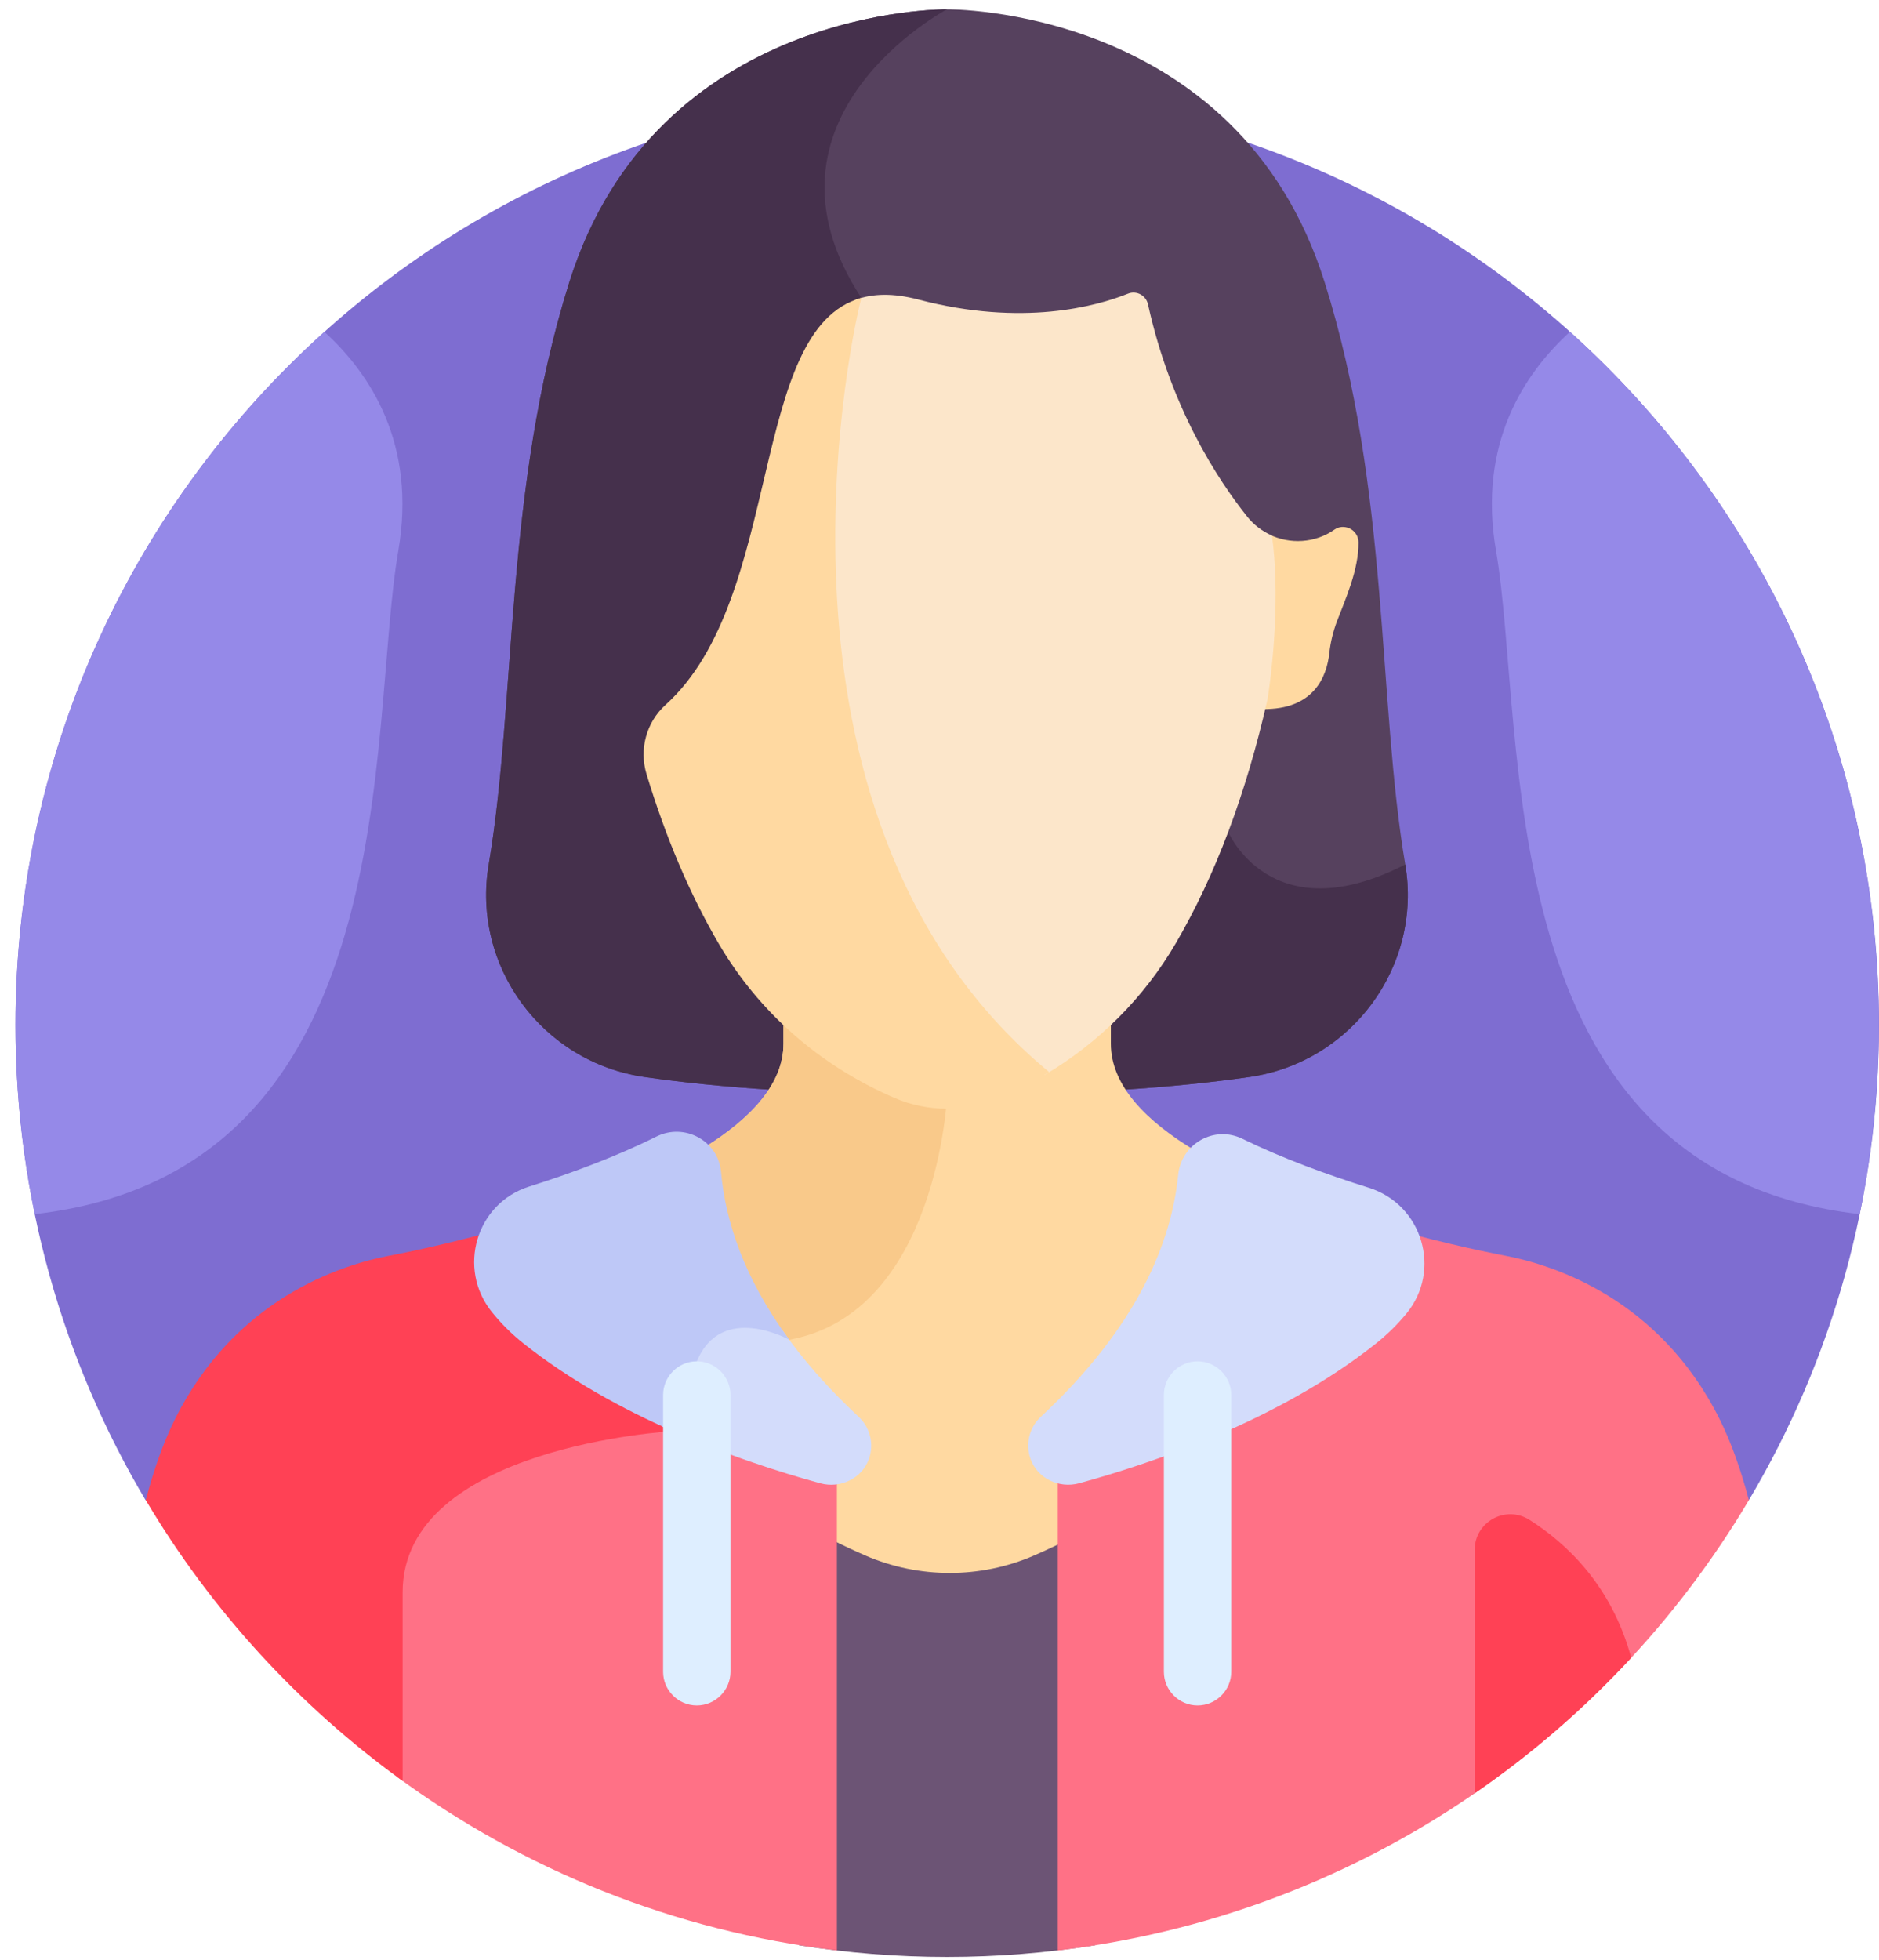
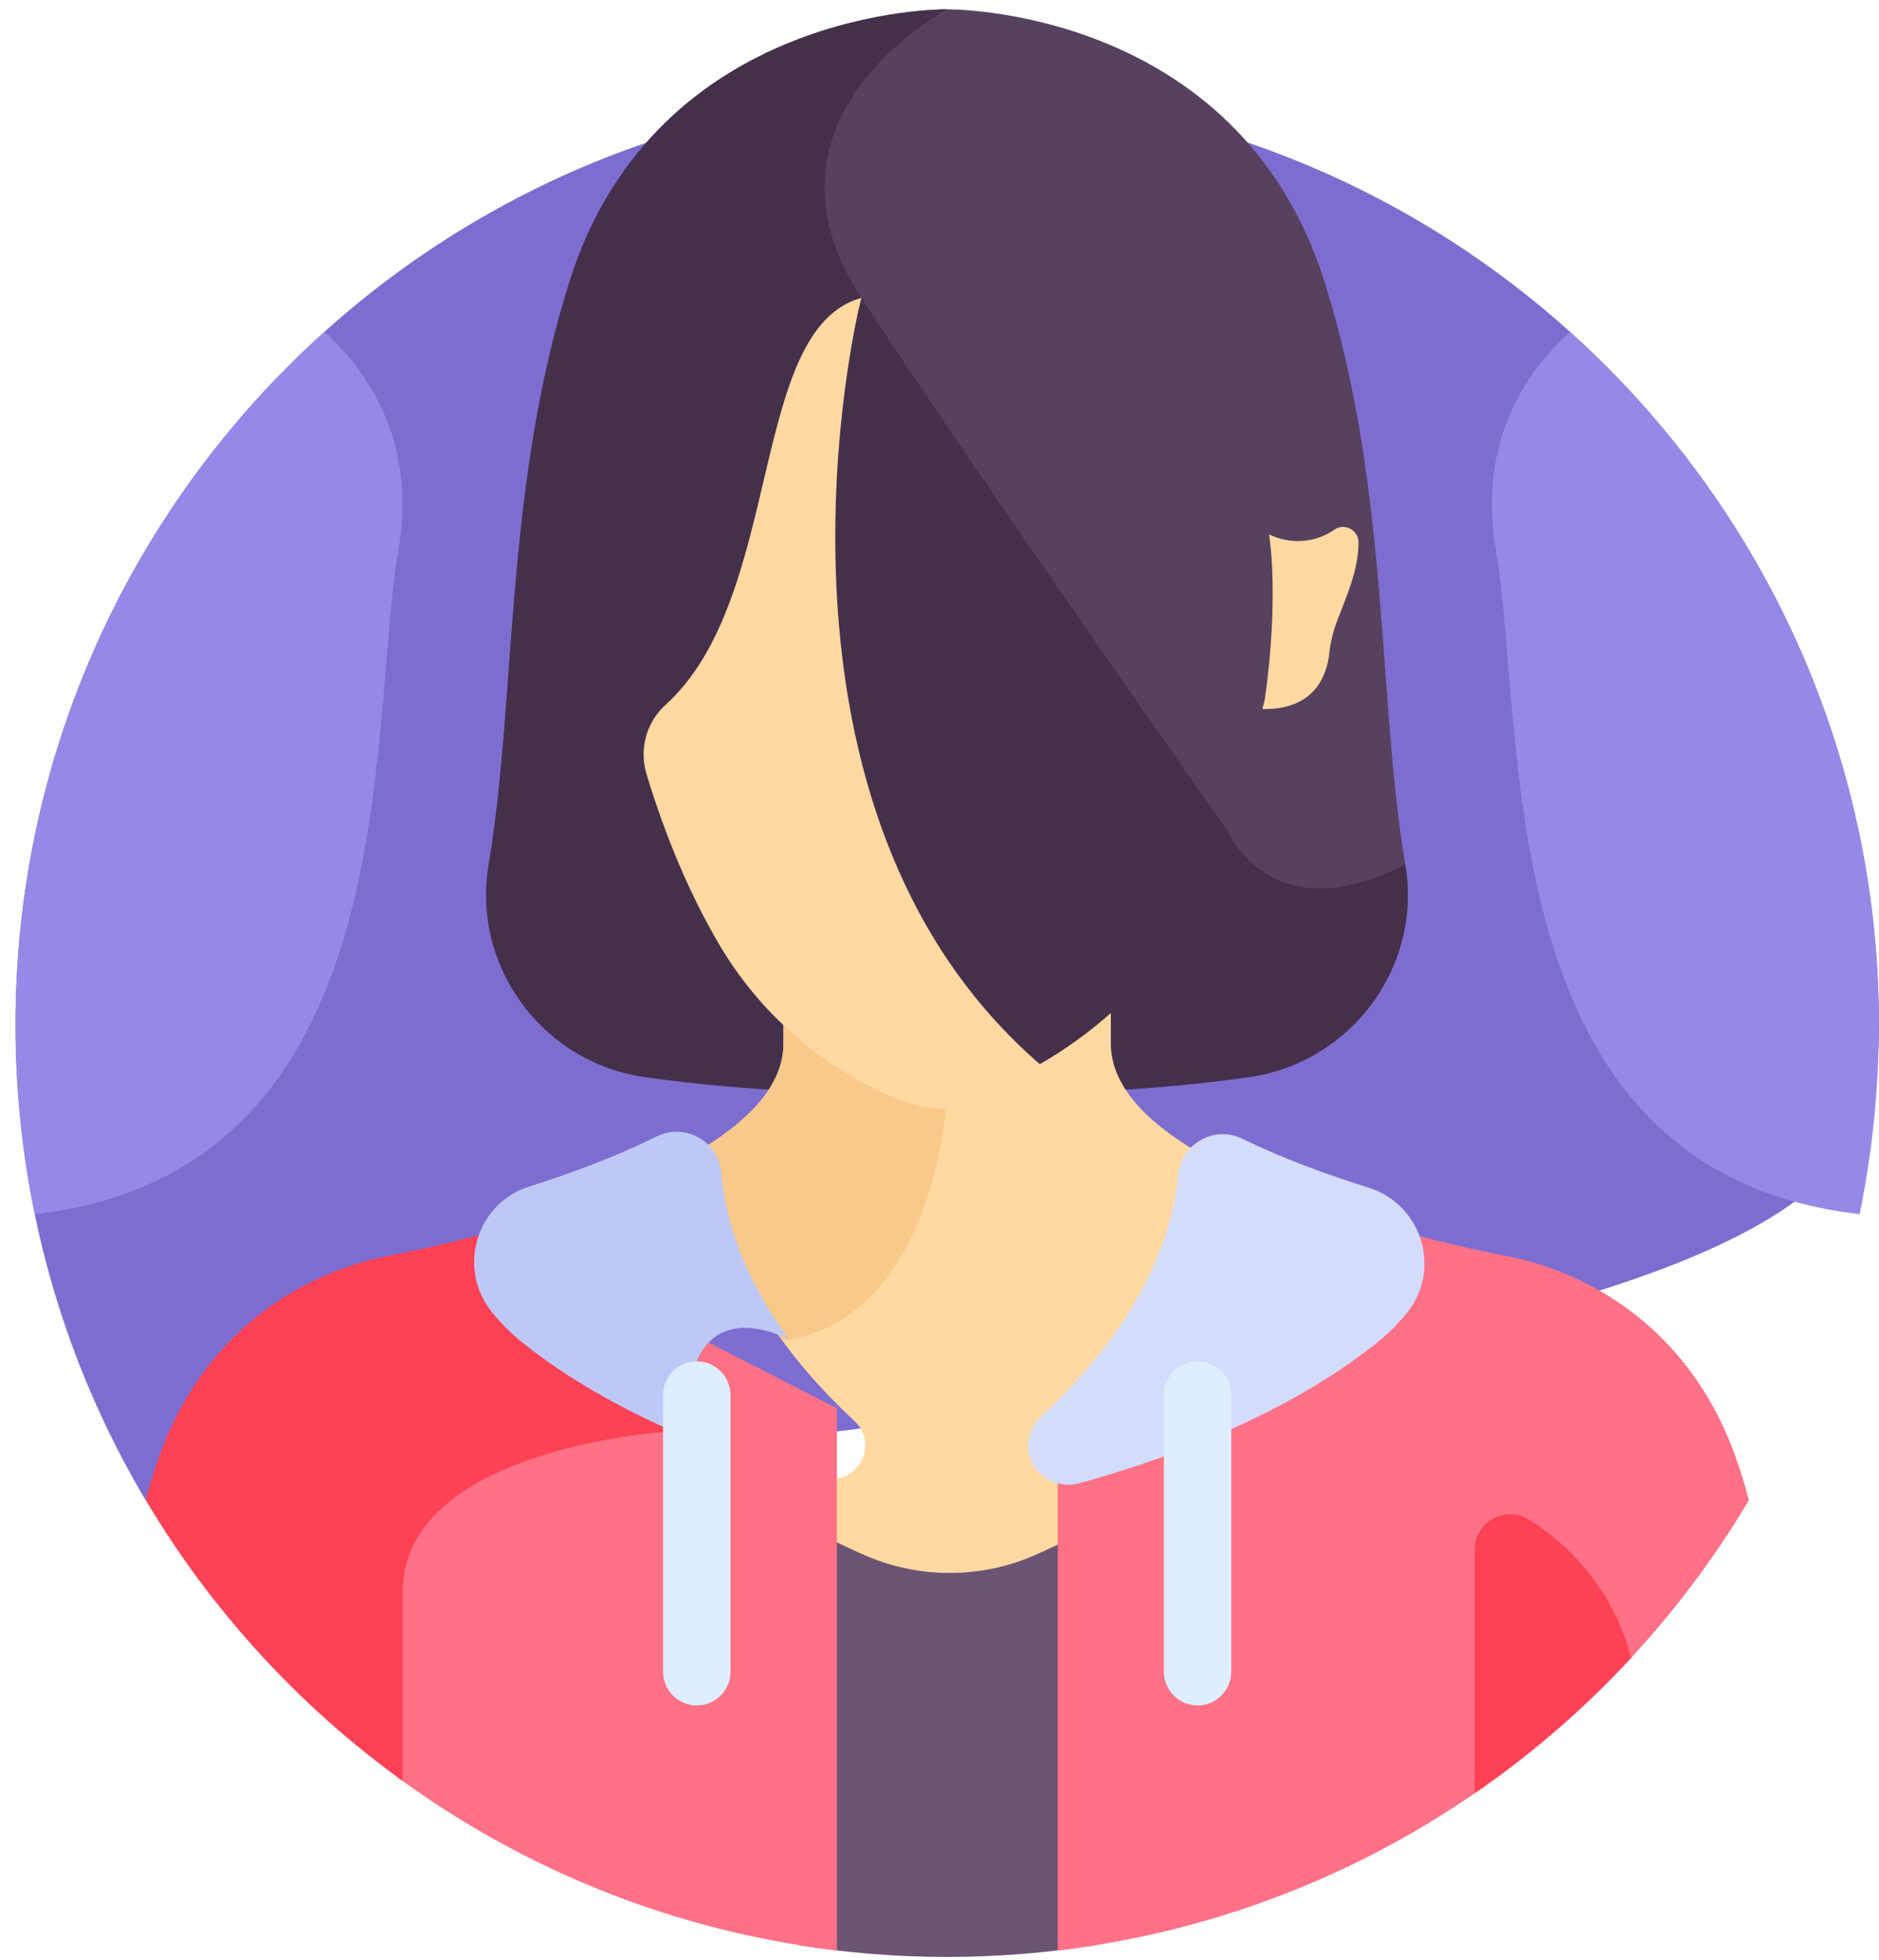
<svg xmlns="http://www.w3.org/2000/svg" width="70" height="73" viewBox="0 0 70 73" fill="none">
-   <path d="M5.423 55.869L65.153 55.869C68.229 50.687 69.998 44.638 69.998 38.175C69.998 19.005 54.458 3.465 35.288 3.465C16.118 3.465 0.578 19.005 0.578 38.175C0.578 44.638 2.347 50.687 5.423 55.869Z" fill="#7E6DD1" />
+   <path d="M5.423 55.869C68.229 50.687 69.998 44.638 69.998 38.175C69.998 19.005 54.458 3.465 35.288 3.465C16.118 3.465 0.578 19.005 0.578 38.175C0.578 44.638 2.347 50.687 5.423 55.869Z" fill="#7E6DD1" />
  <path d="M49.347 10.508C46.107 0.213 35.278 0.348 35.278 0.348C35.278 0.348 24.45 0.213 21.209 10.508C18.779 18.23 19.247 26.044 18.206 32.195C17.564 35.987 20.205 39.564 24.012 40.111C26.726 40.501 30.379 40.781 35.278 40.781C40.178 40.781 43.831 40.501 46.544 40.111C50.352 39.564 52.993 35.987 52.351 32.195C51.31 26.044 51.778 18.23 49.347 10.508Z" fill="#56415E" />
  <path d="M35.278 0.348C35.278 0.348 24.45 0.213 21.209 10.508C18.779 18.23 19.247 26.044 18.206 32.195C17.564 35.987 20.205 39.564 24.012 40.111C26.726 40.501 30.379 40.781 35.278 40.781C40.178 40.781 43.831 40.501 46.544 40.111C50.352 39.564 52.993 35.987 52.351 32.195C47.345 34.763 45.749 30.97 45.749 30.97C45.749 30.97 36.484 17.821 32.088 11.093C27.691 4.365 35.278 0.348 35.278 0.348Z" fill="#45304C" />
  <path d="M44.118 43.776C44.155 43.41 44.318 43.099 44.554 42.871C42.705 41.767 41.384 40.432 41.384 38.869C41.384 38.021 41.384 38.275 41.384 37.727C39.907 39.047 37.373 40.73 35.286 40.781C33.199 40.73 30.665 39.047 29.188 37.727V38.869C29.188 40.381 27.951 41.68 26.195 42.763C26.436 42.987 26.603 43.296 26.636 43.665C26.922 46.865 28.672 49.982 31.838 52.928C32.774 53.8 31.939 55.387 30.616 55.027C30.438 54.978 30.249 54.925 30.052 54.869C29.913 54.828 29.77 54.933 29.77 55.081V56.975C30.566 57.439 31.394 57.859 32.254 58.231C34.244 59.092 36.526 59.092 38.516 58.231C39.305 57.89 40.067 57.507 40.801 57.089V55.136C40.801 54.99 40.661 54.884 40.52 54.923C40.393 54.96 40.268 54.995 40.15 55.027C38.829 55.387 37.989 53.801 38.927 52.928C42.055 50.017 43.802 46.937 44.118 43.776Z" fill="#FFD9A1" />
  <path d="M29.188 38.869C29.188 40.381 27.951 41.68 26.195 42.763C26.436 42.987 26.603 43.296 26.636 43.665C26.827 45.8 27.671 47.898 29.151 49.933C29.232 49.924 29.315 49.913 29.4 49.897C34.938 48.896 35.286 40.781 35.286 40.781C33.199 40.731 30.665 39.047 29.188 37.727V38.869Z" fill="#F9C98A" />
  <path d="M40.797 56.793C40.062 57.212 39.301 57.594 38.511 57.936C36.522 58.797 34.24 58.796 32.249 57.936C31.389 57.563 30.561 57.143 29.766 56.68V72.445C31.562 72.731 33.404 72.882 35.281 72.882C37.158 72.882 39 72.731 40.797 72.445V56.793Z" fill="#6C5475" />
  <path d="M25.77 50.617C25.146 52.113 24.945 52.797 24.882 53.099C24.266 53.147 22.105 53.359 19.969 54.055C16.58 55.158 14.789 56.974 14.789 59.304V66.174C19.491 69.623 25.093 71.919 31.178 72.638V52.448L26.208 49.904C26.034 50.1 25.886 50.336 25.77 50.617Z" fill="#FF7186" />
  <path d="M26.4 50.005L18.327 45.873C16.136 46.468 14.488 46.769 14.488 46.769C12.696 47.113 8.763 48.365 6.522 52.847C6.092 53.707 5.731 54.727 5.43 55.868C7.871 59.979 11.138 63.54 14.999 66.328C14.999 64.389 14.999 61.877 14.999 59.306C14.999 53.853 25.065 53.3 25.065 53.3C25.065 53.3 25.039 52.917 25.963 50.7C26.084 50.409 26.233 50.182 26.4 50.005Z" fill="#FF4155" />
  <path d="M65.153 55.869C64.851 54.728 64.49 53.708 64.06 52.848C61.819 48.366 57.886 47.114 56.094 46.77C56.094 46.77 54.629 46.502 52.624 45.973L39.406 52.591V72.64C50.37 71.344 59.768 64.938 65.153 55.869Z" fill="#FF7186" />
  <path d="M40.202 55.241C42.823 54.526 47.639 52.921 51.261 50.035C51.687 49.696 52.066 49.321 52.398 48.917C53.721 47.305 52.987 44.859 50.996 44.236C49.433 43.746 47.768 43.138 46.282 42.411C45.234 41.899 44.009 42.594 43.892 43.755C43.639 46.29 42.363 49.424 38.771 52.768C38.353 53.156 38.189 53.767 38.391 54.335C38.65 55.064 39.455 55.444 40.202 55.241Z" fill="#D3DCFB" />
-   <path d="M31.991 52.769C30.807 51.667 29.876 50.588 29.149 49.546C28.674 49.349 27.804 49.086 27.011 49.36C26.45 49.553 26.029 49.978 25.761 50.621C25.138 52.117 24.937 52.8 24.874 53.103C24.815 53.107 24.742 53.114 24.656 53.121C26.917 54.156 29.085 54.84 30.56 55.242C31.307 55.446 32.111 55.065 32.371 54.336C32.573 53.767 32.408 53.157 31.991 52.769Z" fill="#D3DCFB" />
  <path d="M26.861 43.645C26.757 42.481 25.497 41.807 24.451 42.33C22.967 43.07 21.293 43.691 19.713 44.191C17.733 44.817 17.021 47.247 18.324 48.864C18.665 49.287 19.058 49.681 19.503 50.034C21.209 51.393 23.18 52.468 25.062 53.3C25.062 53.298 25.039 52.91 25.96 50.7C26.884 48.483 29.405 49.897 29.405 49.898C27.71 47.596 27.023 45.463 26.861 43.645Z" fill="#BEC8F7" />
  <path d="M25.958 63.516C25.268 63.516 24.703 62.952 24.703 62.262V51.954C24.703 51.264 25.268 50.699 25.958 50.699C26.648 50.699 27.213 51.264 27.213 51.954V62.262C27.213 62.952 26.648 63.516 25.958 63.516Z" fill="#DEEEFF" />
  <path d="M44.614 63.516C43.924 63.516 43.359 62.952 43.359 62.262V51.954C43.359 51.264 43.924 50.699 44.614 50.699C45.304 50.699 45.869 51.264 45.869 51.954V62.262C45.869 62.952 45.304 63.516 44.614 63.516Z" fill="#DEEEFF" />
  <path d="M58.486 12.359C56.782 13.911 55.045 16.529 55.732 20.51C56.89 27.232 55.357 43.627 69.277 45.218C69.746 42.943 69.993 40.587 69.993 38.173C69.993 27.923 65.55 18.713 58.486 12.359Z" fill="#9589E8" />
  <path d="M12.085 12.359C13.79 13.911 15.525 16.529 14.839 20.51C13.681 27.232 15.214 43.627 1.295 45.218C0.825 42.943 0.578 40.587 0.578 38.173C0.578 27.923 5.021 18.713 12.085 12.359Z" fill="#9589E8" />
  <path d="M60.768 61.74C60.042 59.049 58.354 57.473 56.978 56.603C56.092 56.044 54.938 56.674 54.938 57.722V66.787C57.065 65.324 59.02 63.629 60.768 61.74Z" fill="#FF4155" />
  <path d="M50.266 19.675C50.087 19.597 49.877 19.609 49.718 19.721C49 20.228 48.055 20.284 47.278 19.902C47.658 22.618 47.119 26.037 47.119 26.037C47.09 26.163 47.06 26.284 47.031 26.408C48.964 26.438 49.43 25.18 49.523 24.32C49.566 23.924 49.661 23.529 49.807 23.139C50.111 22.333 50.622 21.23 50.609 20.191C50.606 19.967 50.471 19.765 50.266 19.675Z" fill="#FFD9A1" />
-   <path d="M47.385 19.946C47.038 19.794 46.72 19.562 46.465 19.243C45.369 17.87 43.622 15.204 42.768 11.337C42.694 11.001 42.34 10.808 42.022 10.936C40.863 11.401 38.102 12.177 34.208 11.155C33.271 10.909 32.511 10.931 31.881 11.161C31.134 14.433 28.3 31.052 38.918 40.034C40.948 38.827 42.618 37.158 43.803 35.13C45.275 32.611 46.424 29.558 47.219 26.049C47.443 24.629 47.675 22.055 47.385 19.946Z" fill="#FCE6CA" />
  <path d="M32.09 11.094C27.868 12.258 29.218 22.253 24.795 26.25C24.078 26.898 23.805 27.904 24.085 28.829C24.8 31.19 25.699 33.302 26.768 35.133C28.263 37.691 30.527 39.681 33.315 40.887C34.564 41.427 35.996 41.428 37.245 40.887C37.888 40.609 38.502 40.287 39.086 39.928C27.986 30.761 31.544 13.194 32.09 11.094Z" fill="#FFD9A1" />
</svg>